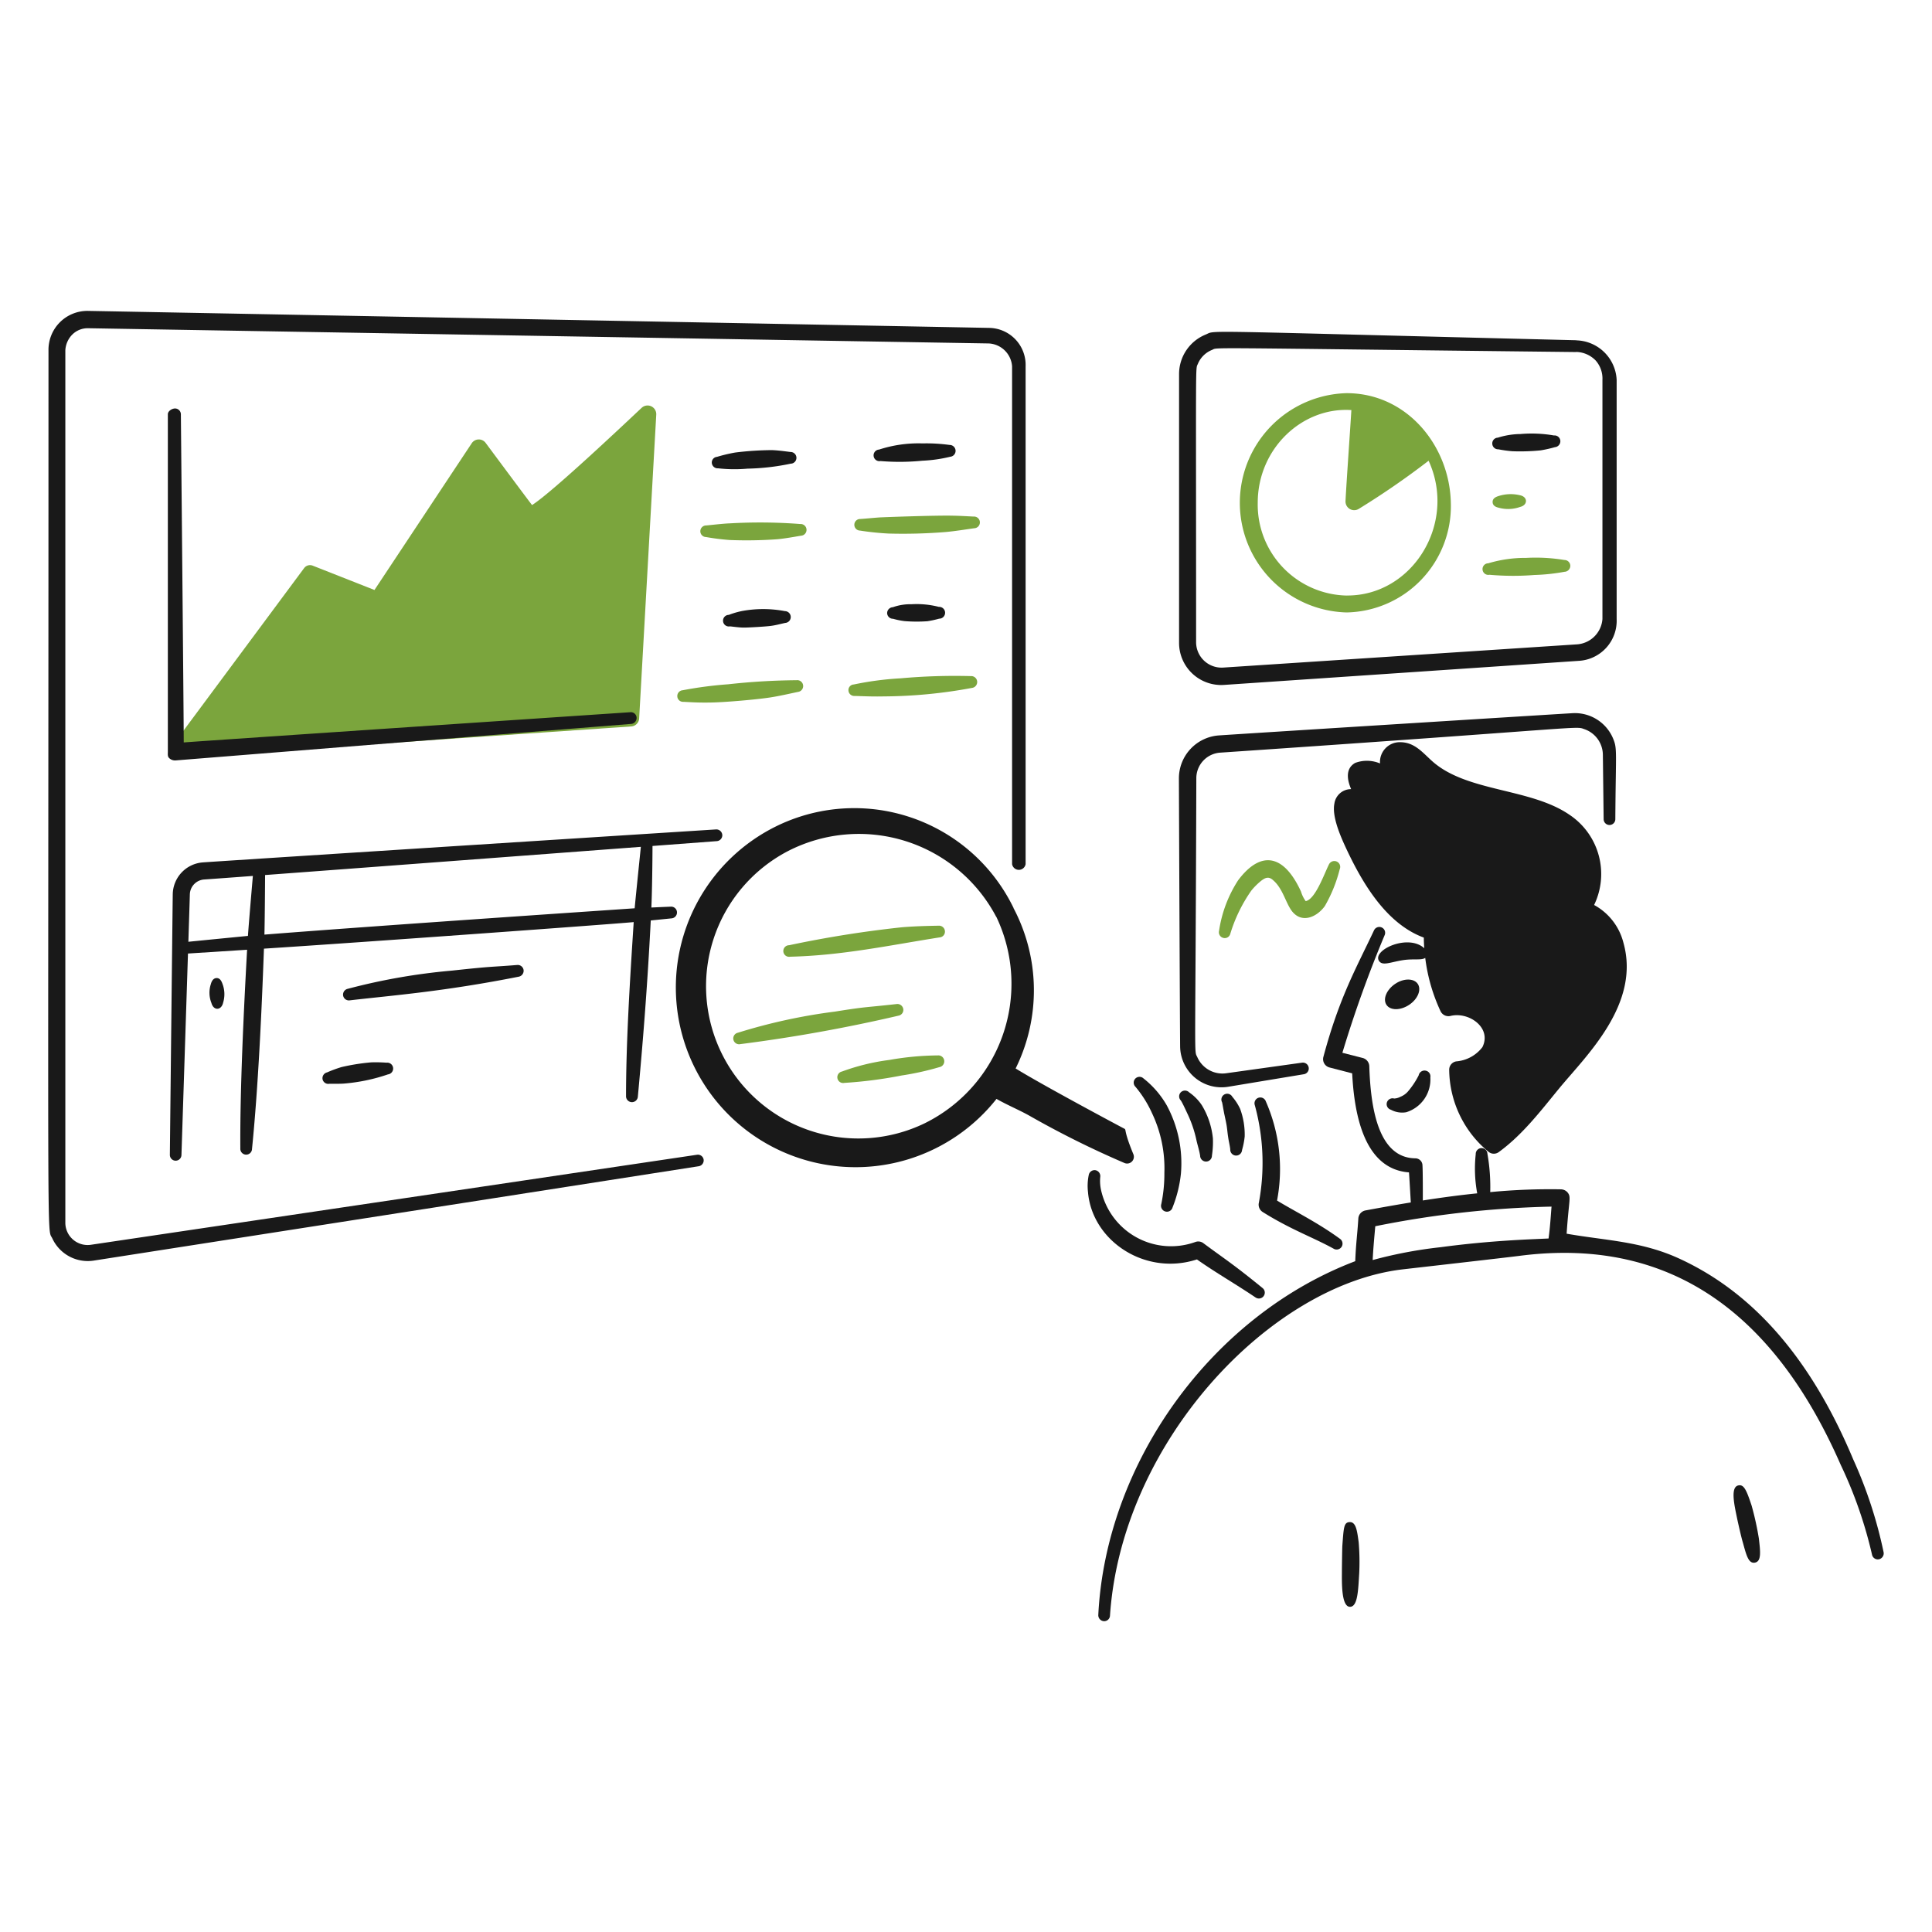
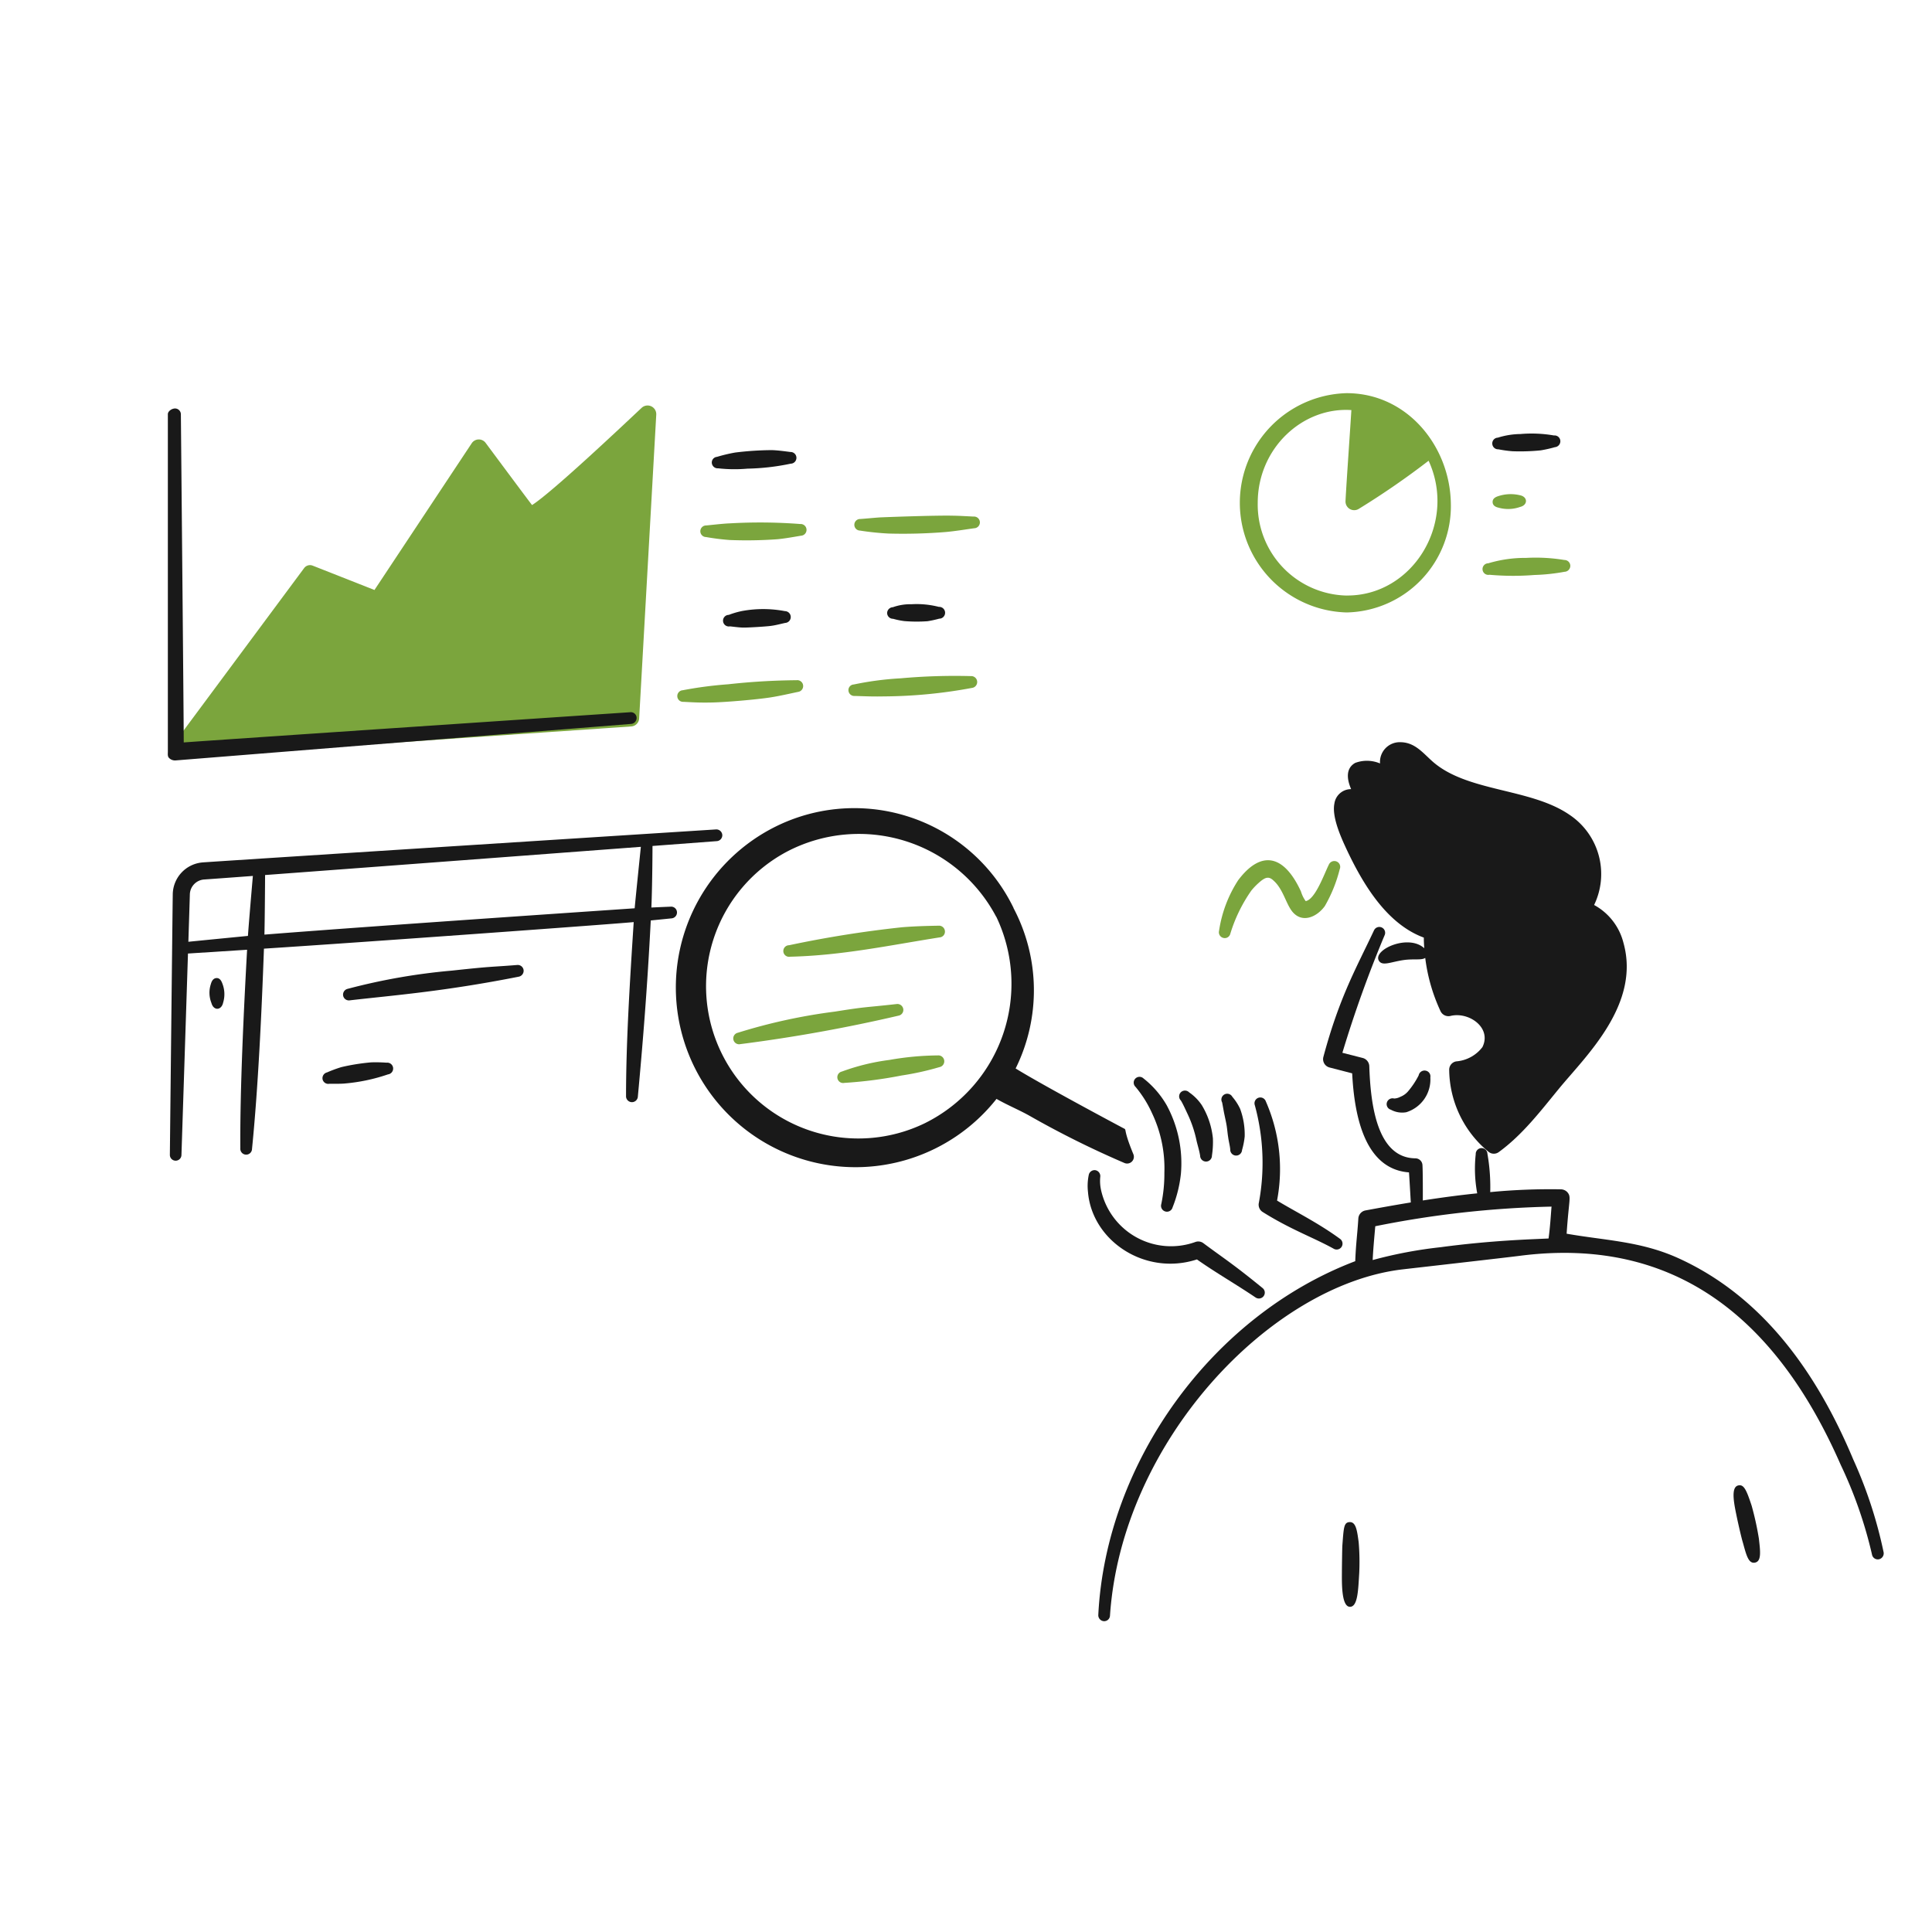
<svg xmlns="http://www.w3.org/2000/svg" viewBox="0 0 400 400" height="400" width="400" id="Analyze-Data-3--Streamline-Brooklyn.svg">
  <desc>Analyze Data 3 Streamline Illustration: https://streamlinehq.com</desc>
  <path d="M132.832 84.45c-3.724 3.488 -18.4 17.372 -22.674 20.118 -0.6 -0.73 -9.6 -12.856 -9.6 -12.856a1.76 1.76 0 0 0 -2.9 0.068L77.528 122.152l-12.744 -5.024a1.52 1.52 0 0 0 -1.826 0.502L35.282 154.92a1.214 1.214 0 0 0 1.05 1.94l94.376 -6.46a1.748 1.748 0 0 0 1.622 -1.644l3.54 -62.888a1.8 1.8 0 0 0 -3.038 -1.418Z" fill="#7ba53d" stroke-width="1" />
-   <path d="M144.314 239.078 18.86 257.712a4.614 4.614 0 0 1 -5.332 -4.658V72.522a5 5 0 0 1 1.428 -3.242 4.51 4.51 0 0 1 3.288 -1.324c19.956 0.342 176.352 2.99 186.422 3.15a5.096 5.096 0 0 1 4.876 4.75v103.054a1.42 1.42 0 0 0 2.8 0V75.856a7.67 7.67 0 0 0 -7.638 -7.97c-10.048 -0.2 -166.442 -3.15 -186.4 -3.516a8.058 8.058 0 0 0 -8.266 8.152c0 193.24 -0.384 181.3 0.8 183.888a8.086 8.086 0 0 0 8.524 4.59l125.318 -19.546a1.224 1.224 0 0 0 1 -1.37 1.2 1.2 0 0 0 -1.366 -1.006Zm125.272 -19.066 -15.756 2.2a5.678 5.678 0 0 1 -5.914 -3.288c-0.76 -1.734 -0.4 3.054 -0.23 -57.8a5.306 5.306 0 0 1 4.934 -5.296c76.8 -5.22 73.4 -5.574 75.4 -4.864a5.666 5.666 0 0 1 3.836 5.274l0.16 13.358a1.2 1.2 0 0 0 2.42 0c0.098 -14.374 0.432 -14.53 -0.48 -16.738a8.576 8.576 0 0 0 -8.4 -5.2c-6.896 0.412 -63.756 3.974 -73.164 4.6a8.91 8.91 0 0 0 -8.312 8.882c0.024 7.696 0.2 49.758 0.252 55.466a8.568 8.568 0 0 0 9.934 8.4l15.686 -2.6a1.2 1.2 0 0 0 1 -1.37 1.22 1.22 0 0 0 -1.366 -1.024Zm56.79 -149.568c-80.2 -1.972 -74.476 -2.116 -76.726 -1.188a8.822 8.822 0 0 0 -5.536 8.084v55.694a8.722 8.722 0 0 0 9.35 8.768l73.368 -4.978a8.318 8.318 0 0 0 7.878 -8.676V78.642a8.586 8.586 0 0 0 -8.334 -8.176Zm-0.024 2.42a5.826 5.826 0 0 1 4 1.758 5.636 5.636 0 0 1 1.416 4.02v49.506A5.678 5.678 0 0 1 326.6 133.4l-73.4 4.818a5.274 5.274 0 0 1 -5.56 -5.184c0 -60.818 -0.162 -56.354 0.378 -57.726a5.31 5.31 0 0 1 2.9 -2.854c1.474 -0.58 -4.318 -0.46 75.422 0.434Z" fill="#191919" stroke-width="1" />
  <path d="M38.042 153.714c4.704 -0.366 92.458 -6.258 92.458 -6.258a1.188 1.188 0 0 1 1.3 1.096 1.23 1.23 0 0 1 -1.118 1.326l-94.308 7.558a1.73 1.73 0 0 1 -1.346 -0.48c-0.366 -0.342 -0.276 -0.822 -0.276 -1.324V85.758c0 -0.64 0.846 -1.188 1.486 -1.188a1.214 1.214 0 0 1 1.21 1.188s0.594 62.932 0.594 67.956Z" fill="#191919" stroke-width="1" />
  <path d="M270.334 186.57c2 -0.4 3.8 -5.58 4.8 -7.58a1.236 1.236 0 0 1 1.62 -0.618 1.212 1.212 0 0 1 0.618 1.6 29.692 29.692 0 0 1 -3.084 7.626c-1.622 2.236 -4.452 3.448 -6.416 1.484 -1.576 -1.532 -2.086 -4.968 -4.27 -6.828 -0.898 -0.838 -1.6 -0.6 -2.558 0.16a13.818 13.818 0 0 0 -1.964 1.964 31.526 31.526 0 0 0 -4.36 8.952 1.174 1.174 0 0 1 -1.484 0.844 1.2 1.2 0 0 1 -0.846 -1.438 26.318 26.318 0 0 1 3.95 -10.482c4.534 -6.046 9.336 -5.674 13.016 2.33a6.51 6.51 0 0 0 0.978 1.986Z" fill="#7ba53d" stroke-width="1" />
  <path d="M278.8 81.4a22.708 22.708 0 0 0 0 45.4 22.024 22.024 0 0 0 21.58 -22.696c-0.25 -11.82 -9.082 -22.704 -21.58 -22.704Zm0 41.904a18.832 18.832 0 0 1 -18.4 -19.2c0 -11.276 9.26 -19.884 19.386 -19.2 -0.178 3.086 -1.1 16.148 -1.214 18.91a1.8 1.8 0 0 0 2.694 1.576 166.774 166.774 0 0 0 14.512 -10c5.958 12.986 -3.378 28.024 -16.978 27.904Z" fill="#7ba53d" stroke-width="1" />
  <path d="M149.544 172.864a1.238 1.238 0 0 0 -1.302 -1.14S49.138 178.048 42 178.55a6.726 6.726 0 0 0 -6.232 6.578c-0.068 4.84 -0.6 53.958 -0.6 53.958a1.2 1.2 0 0 0 2.4 0.046s0.836 -25.666 1.35 -41.714l12.24 -0.784c-0.682 12.358 -1.482 28.782 -1.4 41.114a1.212 1.212 0 1 0 2.42 0.114c1.282 -12.776 2 -28.524 2.47 -41.454 20.638 -1.328 72.116 -5.074 76.554 -5.498 -0.814 12.51 -1.586 25 -1.586 36a1.224 1.224 0 0 0 2.444 0.138c1.01 -10.88 1.958 -22.498 2.674 -36.478 2.742 -0.27 4.308 -0.434 4.308 -0.434a1.218 1.218 0 0 0 1.118 -1.3 1.2 1.2 0 0 0 -1.3 -1.12s-1.45 0.058 -4 0.176c0.15 -3.4 0.224 -9.324 0.234 -12.744l13.302 -1a1.222 1.222 0 0 0 1.148 -1.284ZM39 194.986c0.158 -4.94 0.274 -8.628 0.306 -9.79a3.178 3.178 0 0 1 2.97 -3.106c1.168 -0.078 4.8 -0.346 10.078 -0.736 -0.266 3.078 -0.846 9.856 -1.022 12.418 -0.332 0.028 -10.532 1.028 -12.332 1.214Zm92.4 -6.936c0.21 0 -51.342 3.452 -76.654 5.45 0.068 -2.332 0.138 -11.096 0.136 -12.334 19.62 -1.458 56.706 -4.248 77.8 -5.838 -0.146 1.418 -1.082 10.514 -1.282 12.722Z" fill="#191919" stroke-width="1" />
  <path d="M148.68 96.96a30.362 30.362 0 0 0 6.074 0.068A47.814 47.814 0 0 0 163.706 96a1.21 1.21 0 0 0 -0.046 -2.42c-1.28 -0.16 -2.534 -0.342 -3.836 -0.388a64.416 64.416 0 0 0 -7.628 0.502 33.15 33.15 0 0 0 -3.744 0.892 1.17 1.17 0 0 0 -1.074 1.3 1.218 1.218 0 0 0 1.302 1.074Z" fill="#191919" stroke-width="1" />
-   <path d="M182.306 95.456a47.384 47.384 0 0 0 8.632 -0.07 29.622 29.622 0 0 0 5.8 -0.822 1.224 1.224 0 0 0 -0.138 -2.442 35 35 0 0 0 -5.6 -0.32 26.4 26.4 0 0 0 -9 1.278 1.2 1.2 0 1 0 0.296 2.376Z" fill="#191919" stroke-width="1" />
  <path d="M146.17 111.188a48.986 48.986 0 0 0 4.91 0.616 88.462 88.462 0 0 0 9.864 -0.16c1.644 -0.158 3.266 -0.456 4.888 -0.73a1.212 1.212 0 1 0 -0.138 -2.42 108.726 108.726 0 0 0 -14.6 -0.138c-1.326 0.038 -4.302 0.388 -4.864 0.434a1.2 1.2 0 0 0 -0.068 2.4Z" fill="#7ba53d" stroke-width="1" />
  <path d="M178.048 109.85a57.572 57.572 0 0 0 5.938 0.616 109.176 109.176 0 0 0 11.828 -0.32c1.986 -0.182 3.928 -0.502 5.868 -0.776a1.212 1.212 0 1 0 -0.114 -2.42c-1.416 -0.068 -2.832 -0.16 -4.248 -0.182 -3.726 -0.092 -14.8 0.328 -15.276 0.364 -1.302 0.092 -2.6 0.23 -3.928 0.32a1.2 1.2 0 0 0 -0.068 2.4Z" fill="#7ba53d" stroke-width="1" />
  <path d="M151.144 129.684c0.696 0.066 1.948 0.252 2.878 0.252s4.542 -0.2 5.686 -0.366c0.98 -0.136 1.894 -0.388 2.854 -0.6a1.222 1.222 0 0 0 -0.046 -2.442 24.2 24.2 0 0 0 -8.768 -0.046 16.82 16.82 0 0 0 -2.856 0.822 1.2 1.2 0 1 0 0.252 2.374Z" fill="#191919" stroke-width="1" />
  <path d="M141.478 145.306c1.6 0.072 3.03 0.2 5.982 0.136 2.902 -0.066 9.072 -0.6 11.898 -1.026 1.964 -0.298 3.904 -0.754 5.868 -1.166a1.22 1.22 0 0 0 -0.32 -2.42 138.282 138.282 0 0 0 -14.158 0.844 81.472 81.472 0 0 0 -9.4 1.234 1.2 1.2 0 0 0 -1.118 1.278 1.184 1.184 0 0 0 1.248 1.12Z" fill="#7ba53d" stroke-width="1" />
  <path d="M184.906 128.114a15.438 15.438 0 0 0 2.352 0.478 31.2 31.2 0 0 0 4.772 0.024 21.634 21.634 0 0 0 2.42 -0.526 1.222 1.222 0 1 0 -0.068 -2.442 18.418 18.418 0 0 0 -5.664 -0.548 10.826 10.826 0 0 0 -3.858 0.616 1.234 1.234 0 0 0 -1.188 1.232 1.214 1.214 0 0 0 1.234 1.166Z" fill="#191919" stroke-width="1" />
  <path d="M176.944 144.09c1.744 0.04 3.468 0.15 6.098 0.092a101.98 101.98 0 0 0 18.2 -1.758 1.228 1.228 0 0 0 -0.23 -2.444 125.736 125.736 0 0 0 -14.546 0.458 64.4 64.4 0 0 0 -9.704 1.278 1.156 1.156 0 0 0 -1.096 1.278 1.2 1.2 0 0 0 1.278 1.096Z" fill="#7ba53d" stroke-width="1" />
  <path d="M43.66 203.73a5.722 5.722 0 0 0 0.114 3.928c0.438 1.636 2.062 1.578 2.422 -0.068a6.018 6.018 0 0 0 -0.138 -3.904c-0.22 -0.626 -0.548 -1.2 -1.21 -1.188s-1.02 0.592 -1.188 1.232Z" fill="#191919" stroke-width="1" />
  <path d="M72.438 207.108c8.916 -1.036 19.304 -1.8 34.914 -4.886a1.248 1.248 0 0 0 1.05 -1.4 1.226 1.226 0 0 0 -1.37 -1.028c-5.72 0.462 -4.488 0.19 -13.518 1.166a127.6 127.6 0 0 0 -21.534 3.768 1.23 1.23 0 0 0 -0.936 1.414 1.212 1.212 0 0 0 1.394 0.966Z" fill="#191919" stroke-width="1" />
  <path d="M68.2 224.38c0.2 0 2.236 0.034 3.106 -0.046a37.492 37.492 0 0 0 9.02 -1.894 1.22 1.22 0 0 0 -0.298 -2.422 30.014 30.014 0 0 0 -3.174 -0.068 43.222 43.222 0 0 0 -6.166 0.982 27.032 27.032 0 0 0 -2.968 1.096 1.23 1.23 0 0 0 -0.936 1.416 1.2 1.2 0 0 0 1.416 0.936Z" fill="#191919" stroke-width="1" />
  <path d="M163.62 198.076c10.702 -0.256 20.344 -2.326 30.918 -4a1.188 1.188 0 0 0 1.098 -1.3 1.222 1.222 0 0 0 -1.302 -1.12c-2.536 0.046 -5.046 0.114 -7.558 0.32a231 231 0 0 0 -23.4 3.722 1.2 1.2 0 1 0 0.25 2.374Z" fill="#7ba53d" stroke-width="1" />
  <path d="M153.284 216.174a325.82 325.82 0 0 0 32.744 -5.892 1.212 1.212 0 0 0 0.982 -1.4 1.236 1.236 0 0 0 -1.416 -1c-6.838 0.766 -5.934 0.474 -12.696 1.554a117.256 117.256 0 0 0 -20.14 4.384 1.2 1.2 0 0 0 0.526 2.354Z" fill="#7ba53d" stroke-width="1" />
  <path d="M174.814 224.2a90.328 90.328 0 0 0 11.852 -1.53 58.136 58.136 0 0 0 7.832 -1.734 1.224 1.224 0 0 0 -0.342 -2.422 59.908 59.908 0 0 0 -10.024 0.936 44.716 44.716 0 0 0 -9.82 2.4 1.2 1.2 0 0 0 0.502 2.352Z" fill="#7ba53d" stroke-width="1" />
  <path d="M310.218 93.024a25.528 25.528 0 0 0 2.9 0.4 42.492 42.492 0 0 0 5.868 -0.182 26.656 26.656 0 0 0 2.946 -0.662 1.23 1.23 0 0 0 1.118 -1.326 1.2 1.2 0 0 0 -1.324 -1.096 26.924 26.924 0 0 0 -6.942 -0.296 16.118 16.118 0 0 0 -4.68 0.754 1.184 1.184 0 0 0 -1.142 1.256 1.2 1.2 0 0 0 1.256 1.152Z" fill="#191919" stroke-width="1" />
  <path d="M310.264 105.11a7.362 7.362 0 0 0 4.476 -0.16c1.6 -0.386 1.61 -2.094 -0.07 -2.42a8.2 8.2 0 0 0 -4.498 0.2c-0.634 0.2 -1.164 0.548 -1.142 1.234s0.586 1.004 1.234 1.146Z" fill="#7ba53d" stroke-width="1" />
  <path d="M308.388 119a55.37 55.37 0 0 0 9.294 0.044 40.558 40.558 0 0 0 6.234 -0.662 1.24 1.24 0 0 0 1.2 -1.256 1.216 1.216 0 0 0 -1.232 -1.186 36.236 36.236 0 0 0 -7.878 -0.434 26.616 26.616 0 0 0 -7.878 1.118 1.2 1.2 0 1 0 0.25 2.376Z" fill="#7ba53d" stroke-width="1" />
  <path d="M287.964 229.754a4.86 4.86 0 0 0 3.172 0.524 7.09 7.09 0 0 0 5 -7.216 1.2 1.2 0 0 0 -1 -1.4 1.236 1.236 0 0 0 -1.416 0.982 16.8 16.8 0 0 1 -2.24 3.356 4 4 0 0 1 -1.53 1.074 3.06 3.06 0 0 1 -1.302 0.364 1.234 1.234 0 0 0 -1.508 0.822 1.2 1.2 0 0 0 0.824 1.494Z" fill="#191919" stroke-width="1" />
-   <path d="M293.536 203.708c0.8 1.2 0 3.15 -1.8 4.338s-3.882 1.188 -4.68 0 0 -3.128 1.78 -4.338 3.906 -1.192 4.7 0Z" fill="#191919" stroke-width="1" />
  <path d="M235.092 225.014a23.544 23.544 0 0 1 3.4 5.412 26.552 26.552 0 0 1 2.58 12.378 30.66 30.66 0 0 1 -0.64 6.484 1.22 1.22 0 0 0 0.822 1.53 1.2 1.2 0 0 0 1.508 -0.822 26.344 26.344 0 0 0 1.736 -7.01 25.254 25.254 0 0 0 -2.946 -14.158 19.222 19.222 0 0 0 -4.8 -5.548 1.2 1.2 0 0 0 -1.66 1.734Z" fill="#191919" stroke-width="1" />
  <path d="M244.478 227.838c0.4 0.6 1.224 2.444 1.348 2.694a24.918 24.918 0 0 1 1.918 5.686c0.252 1.05 0.572 2.054 0.73 3.06a1.222 1.222 0 0 0 2.444 -0.024 18.47 18.47 0 0 0 0.2 -3.562 16.4 16.4 0 0 0 -2.306 -6.896 9.874 9.874 0 0 0 -2.6 -2.626 1.22 1.22 0 0 0 -1.712 -0.046 1.2 1.2 0 0 0 -0.022 1.714Z" fill="#191919" stroke-width="1" />
  <path d="M253.018 228.216c0.076 0.282 0.366 2.022 0.458 2.42 0.16 0.778 0.342 1.554 0.478 2.352s0.184 1.622 0.32 2.422c0.114 0.89 0.344 1.69 0.434 2.534a1.224 1.224 0 0 0 2.444 0.16 16.11 16.11 0 0 0 0.548 -2.8 15.432 15.432 0 0 0 -0.936 -5.71 10.8 10.8 0 0 0 -1.622 -2.512 1.2 1.2 0 0 0 -2.124 1.142Z" fill="#191919" stroke-width="1" />
  <path d="M264.4 248.564c3.652 2.224 8.524 4.624 13 7.902a1.216 1.216 0 0 1 -1.302 2.054c-4.304 -2.374 -8.836 -3.932 -14.66 -7.58a1.786 1.786 0 0 1 -0.8 -1.942 45.146 45.146 0 0 0 -0.844 -20.186 1.2 1.2 0 1 1 2.284 -0.776 34.8 34.8 0 0 1 2.322 20.528Z" fill="#191919" stroke-width="1" />
  <path d="M247.812 260.752c-10.77 3.494 -21.752 -3.888 -22.56 -14a11.052 11.052 0 0 1 0.16 -3.472 1.228 1.228 0 0 1 1.4 -1 1.244 1.244 0 0 1 0.982 1.4 8.696 8.696 0 0 0 0.16 2.672 14.842 14.842 0 0 0 19.502 10.8 1.76 1.76 0 0 1 1.644 0.2c4.356 3.244 6.084 4.254 12.262 9.294a1.21 1.21 0 0 1 0.25 1.714 1.222 1.222 0 0 1 -1.688 0.25c-4.038 -2.73 -8.166 -5.078 -12.112 -7.858Z" fill="#191919" stroke-width="1" />
  <path d="M234.666 239c-2.4 -5.8 -1.174 -4.946 -2.146 -5.456 -1.212 -0.638 -16.748 -8.928 -22.244 -12.328A36.486 36.486 0 0 0 209.832 188h0.022A36.644 36.644 0 0 0 160.6 171.126a37.2 37.2 0 1 0 45.716 56.388c2.278 1.306 4.774 2.322 6.954 3.562a194.956 194.956 0 0 0 19.524 9.704 1.4 1.4 0 0 0 1.872 -1.78Zm-43.148 -6.47A31.536 31.536 0 0 1 163.158 176.2a32.126 32.126 0 0 1 43.088 13.6h0.024a32.2 32.2 0 0 1 -14.752 42.728Z" fill="#191919" stroke-width="1" />
  <path d="M336.118 195.2a12.342 12.342 0 0 0 -6.074 -7.832 14.736 14.736 0 0 0 -5.138 -18.702c-8.078 -5.54 -21.2 -4.66 -28.36 -11.052 -2.04 -1.82 -3.664 -3.95 -6.668 -3.95a4.09 4.09 0 0 0 -4.156 4.4 6.96 6.96 0 0 0 -5.138 -0.116c-2.416 1.354 -1.35 4.276 -0.844 5.436a3.474 3.474 0 0 0 -3.47 3c-0.53 2.646 1.234 6.674 2.374 9.136 3.476 7.464 8.42 15.758 16.144 18.6 0 0.726 0.038 1.458 0.092 2.2 -3.302 -3.02 -10.628 0.302 -9.42 2.546 0.696 1.242 2.442 0.298 5.114 -0.092 2.128 -0.31 3.724 0.08 4.506 -0.45a36.562 36.562 0 0 0 3.178 11.054 1.814 1.814 0 0 0 2.056 0.96c3.816 -0.932 8.6 2.456 6.6 6.462a7.56 7.56 0 0 1 -5.412 2.946 1.756 1.756 0 0 0 -1.462 1.8 22.266 22.266 0 0 0 8.174 16.944 1.714 1.714 0 0 0 2.078 0.044c5 -3.634 8.772 -8.64 12.6 -13.29 5.542 -6.708 16.782 -17.36 13.226 -30.044Z" fill="#191919" stroke-width="1" />
  <path d="M389.982 321.38a92.052 92.052 0 0 0 -6.28 -19.2c-7.472 -17.838 -18.676 -33.82 -36.466 -41.8 -7.688 -3.418 -14.942 -3.552 -22.882 -4.956 0.492 -7.336 1 -7.554 0.16 -8.586a1.896 1.896 0 0 0 -1.324 -0.6 129 129 0 0 0 -14.654 0.576 39.6 39.6 0 0 0 -0.582 -7.944 1.21 1.21 0 1 0 -2.42 0.092 27.872 27.872 0 0 0 0.308 8.106c-3.154 0.322 -6.718 0.768 -11.262 1.476 0 -0.63 0.02 -5.968 -0.078 -7.378a1.476 1.476 0 0 0 -1.484 -1.346c-7.938 -0.108 -9.258 -11.16 -9.522 -19.09a1.822 1.822 0 0 0 -1.37 -1.69l-4.2 -1.072a248.464 248.464 0 0 1 8.746 -24.344 1.2 1.2 0 1 0 -2.2 -1c-3.634 7.746 -7.134 13.716 -10.48 26.2a1.782 1.782 0 0 0 1.324 2.2l4.636 1.2c0.462 9.048 2.694 19.832 11.76 20.506 0.06 0.624 0.28 4.51 0.378 6.222 -3.116 0.512 -6.242 1.072 -9.4 1.658a1.82 1.82 0 0 0 -1.462 1.666c-0.186 3.16 -0.5 5.128 -0.638 8.838 -29.686 11.278 -51.616 41.662 -53.2 73.254a1.236 1.236 0 0 0 1.142 1.278 1.2 1.2 0 0 0 1.278 -1.14c2.422 -36.034 33.216 -68.49 60.6 -71.698 1.712 -0.2 21.692 -2.468 24.272 -2.81 32.576 -4.176 53.422 13.574 66.434 43.314a90.026 90.026 0 0 1 6.462 18.542 1.22 1.22 0 0 0 1.416 0.982 1.254 1.254 0 0 0 0.988 -1.456Zm-91.734 -63.158a91.2 91.2 0 0 0 -14.05 2.658c0.094 -2.2 0.4 -5.38 0.538 -7a206.244 206.244 0 0 1 36.49 -4.064c-0.17 2.116 -0.286 4.178 -0.612 6.6 -3.7 0.184 -11.77 0.384 -22.366 1.806Z" fill="#191919" stroke-width="1" />
  <path d="M277.92 320c-0.044 0.676 -0.092 4.714 -0.092 5.388 0 1.972 -0.176 7.284 1.668 7.284 1.626 0 1.7 -3.484 1.918 -6.986a48.728 48.728 0 0 0 -0.114 -6.372c-0.328 -2.464 -0.566 -4.268 -1.918 -4.178 -1.152 0.088 -1.182 1.112 -1.462 4.864Z" fill="#191919" stroke-width="1" />
  <path d="M359.682 314.534c0.2 0.928 0.87 3.926 1.164 4.84 0.692 2.502 1.13 4.388 2.466 4.156 1.418 -0.244 1.15 -2.292 0.846 -4.978a61.78 61.78 0 0 0 -1.508 -6.85c-1.034 -3.106 -1.576 -4.452 -2.762 -4.156 -1.704 0.366 -0.766 4.254 -0.206 6.988Z" fill="#191919" stroke-width="1" />
</svg>